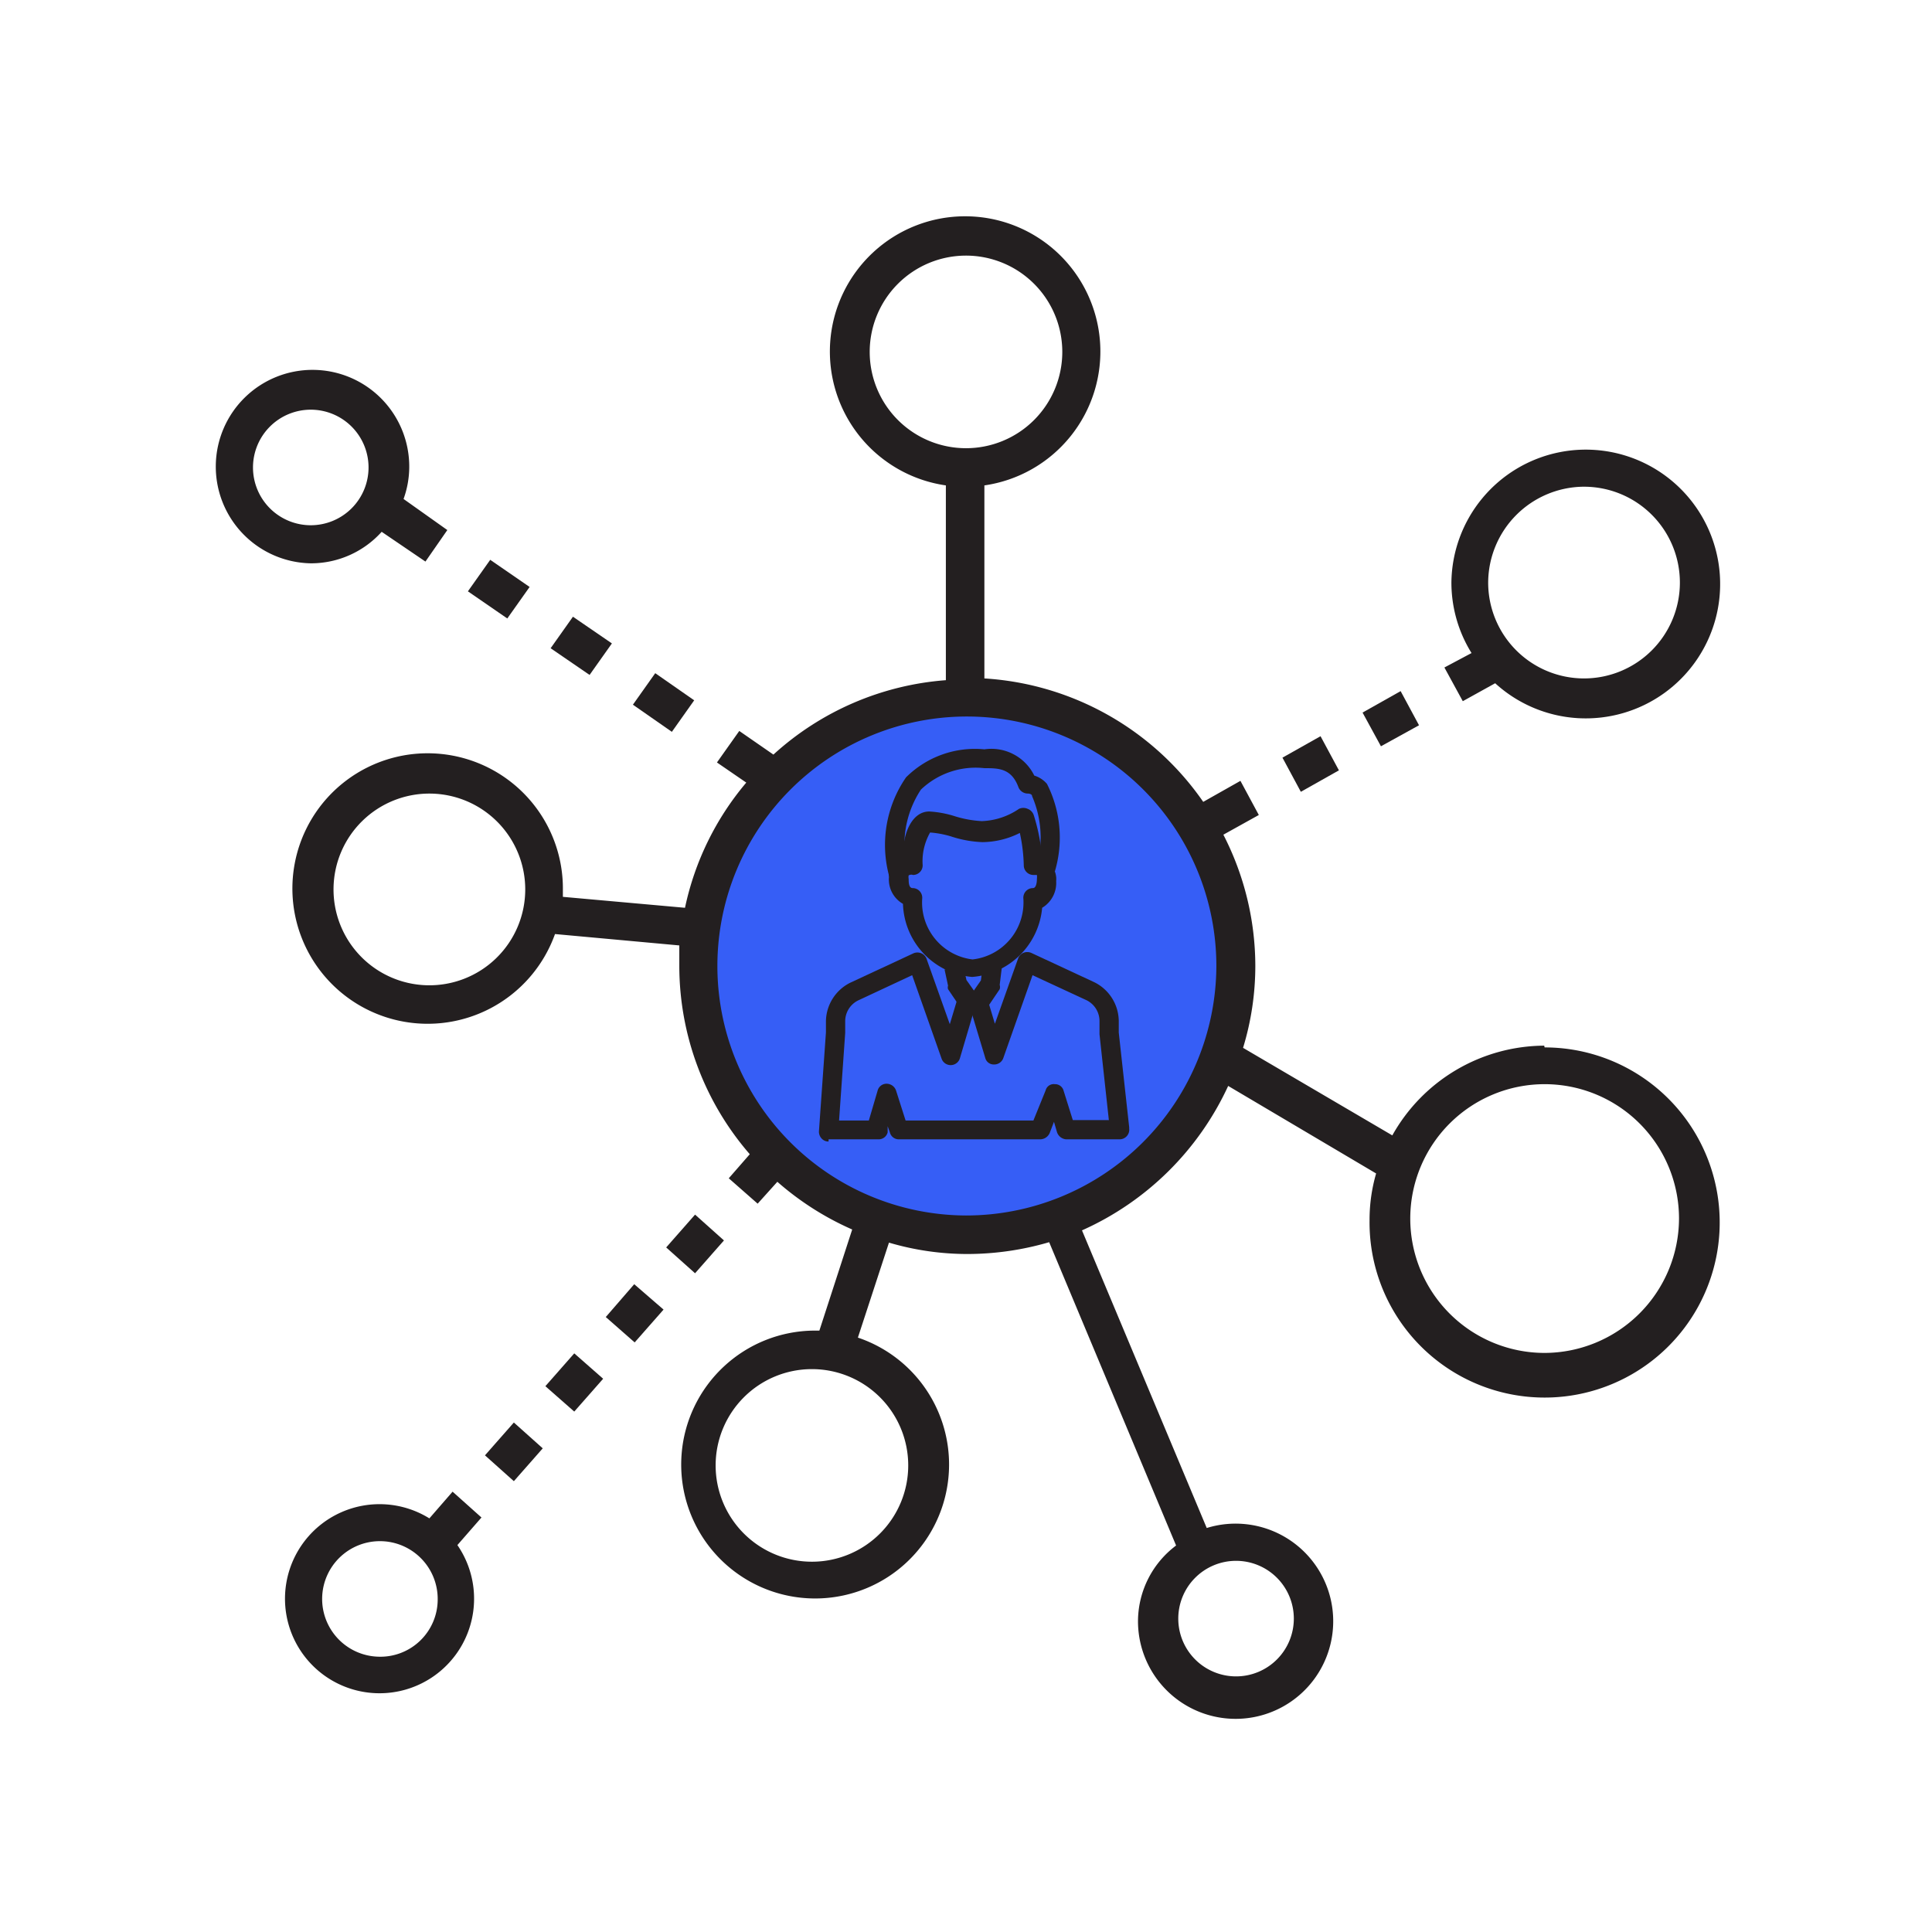
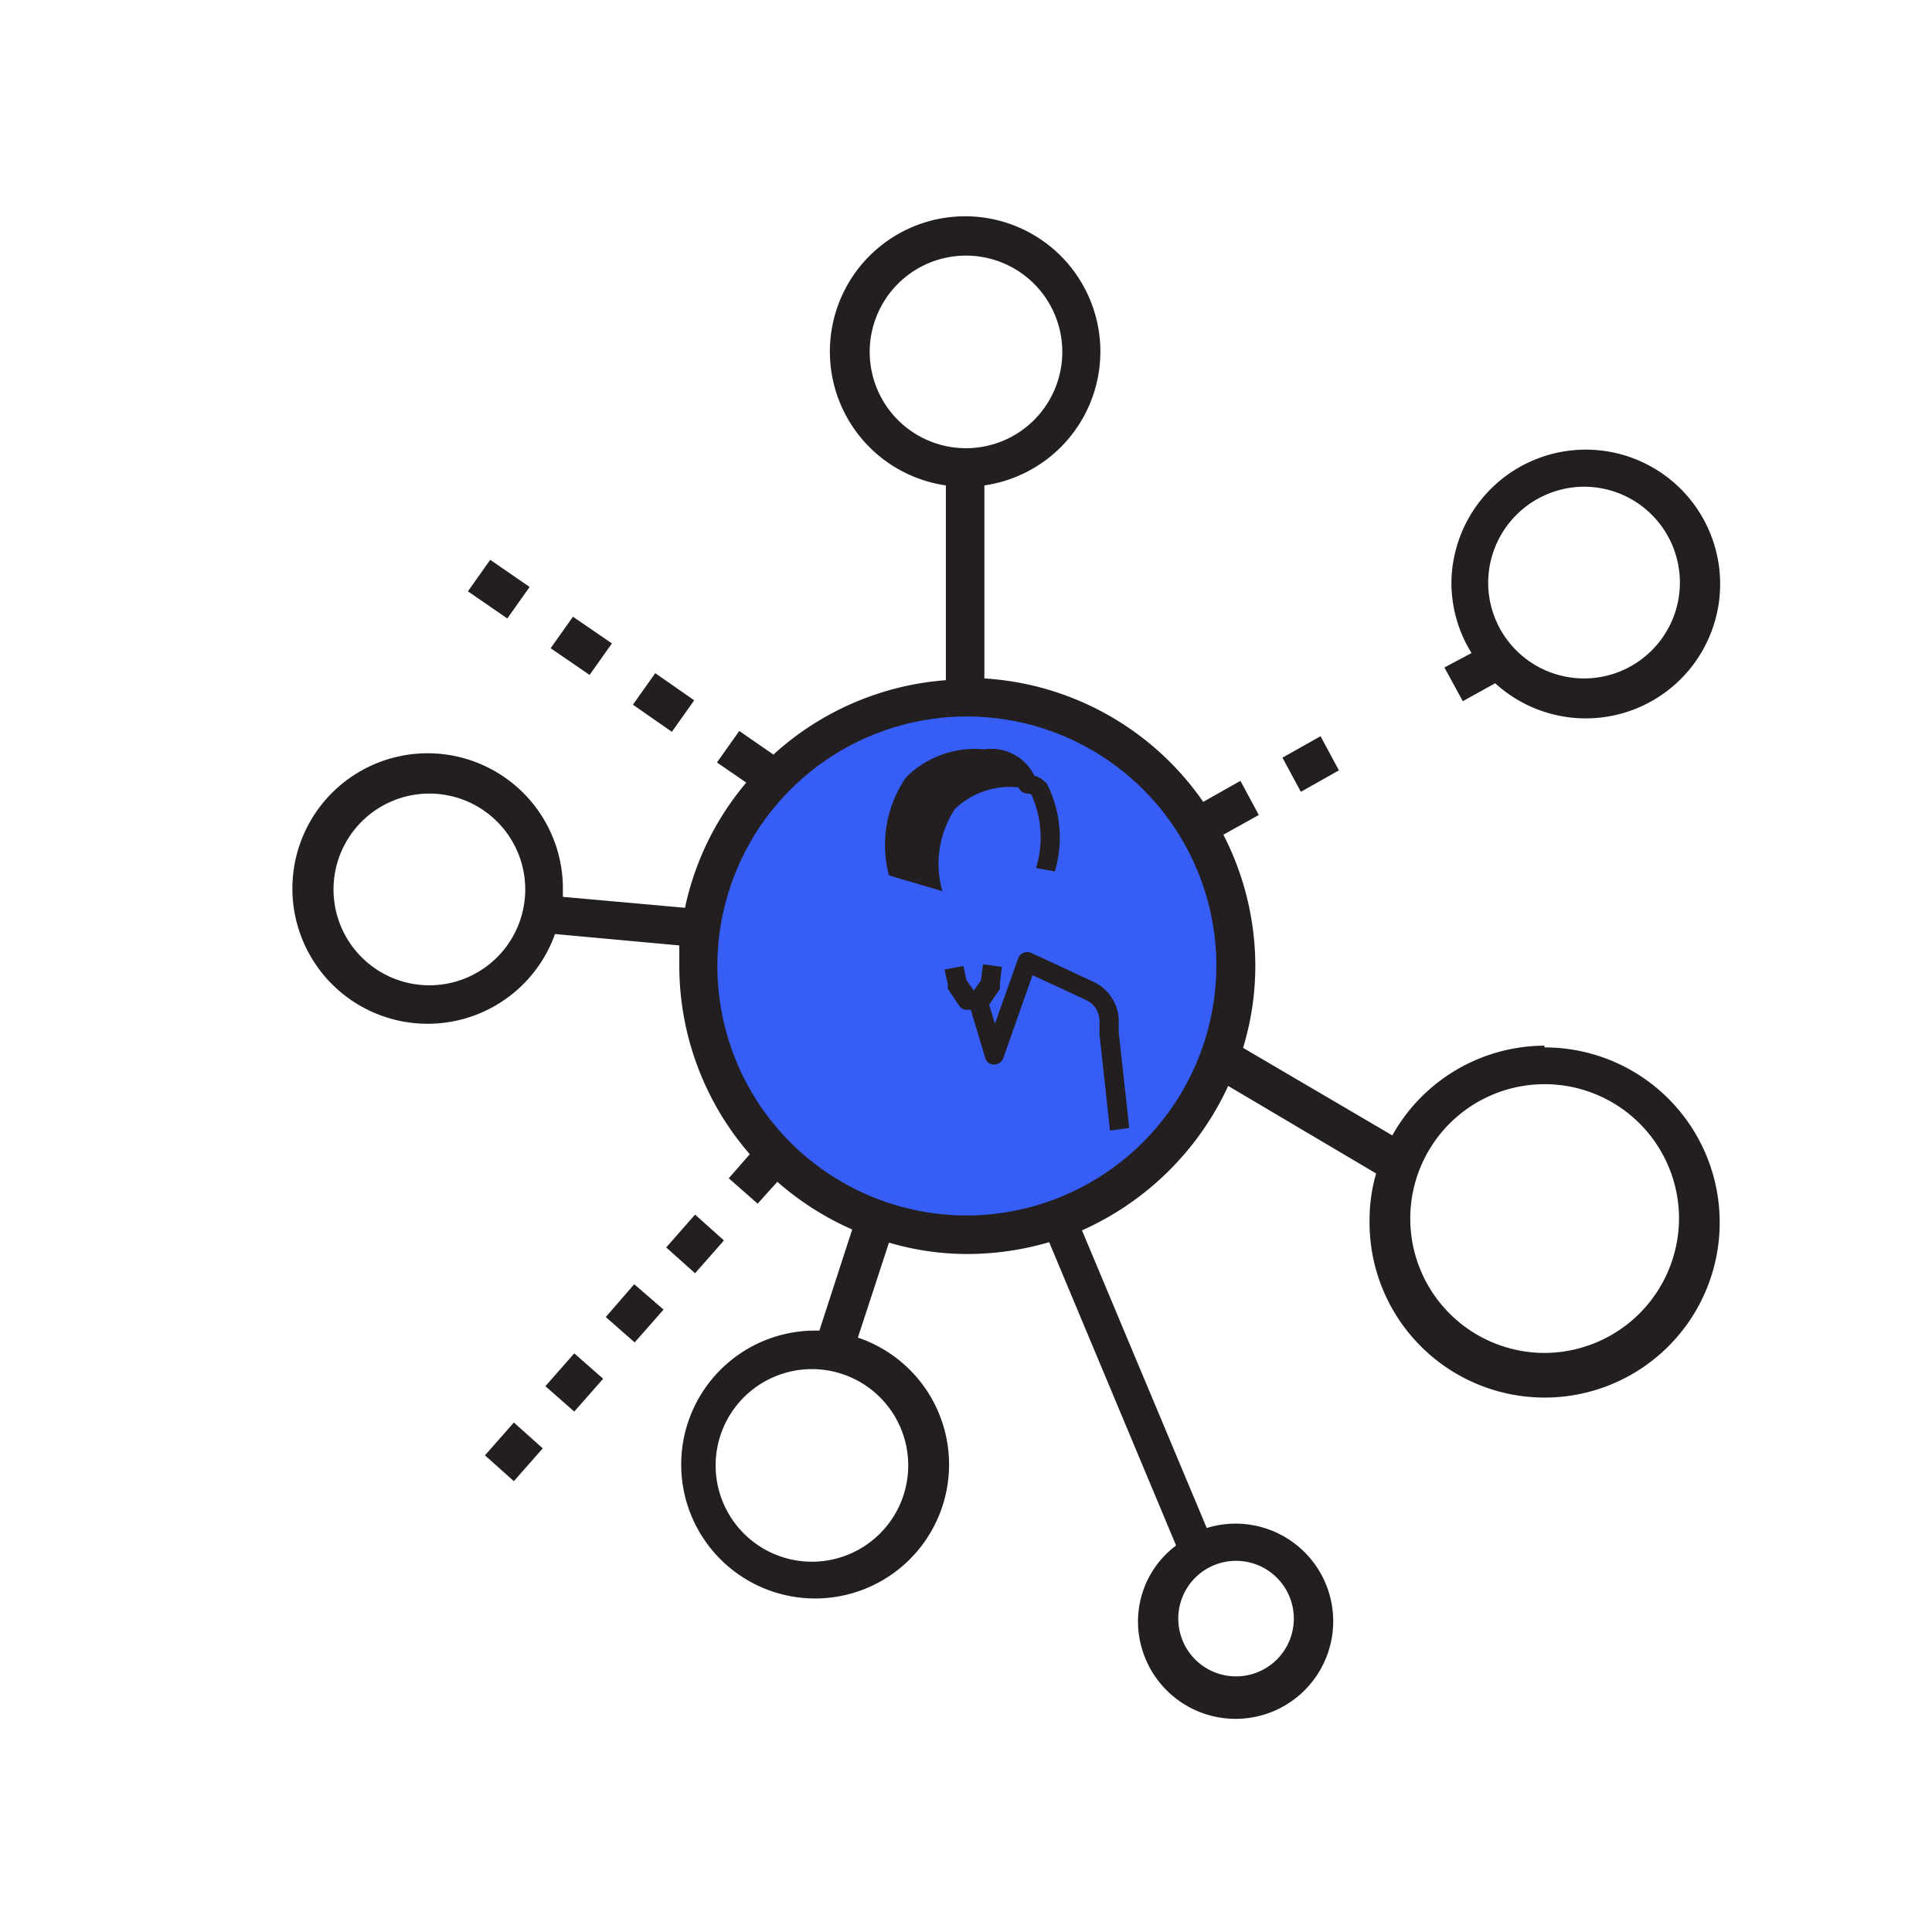
<svg xmlns="http://www.w3.org/2000/svg" viewBox="0 0 44.14 44.14">
  <defs>
    <style>.cls-1{fill:#231f20;}.cls-2{fill:#365ef6;}</style>
  </defs>
  <g id="A_09_Multichannel" data-name="A 09 Multichannel">
-     <path class="cls-1" d="M8.72,12.15l1,.68.5-.72-1-.71a2.18,2.18,0,0,0,.13-.72A2.21,2.21,0,1,0,7.1,12.87,2.17,2.17,0,0,0,8.72,12.15ZM5.78,10.68A1.32,1.32,0,1,1,7.1,12,1.32,1.32,0,0,1,5.78,10.68Z" />
-     <path class="cls-1" d="M11,34.67l-.66-.59-.53.61a2.16,2.16,0,1,0,.64.61ZM8.64,37.85A1.32,1.32,0,1,1,10,36.54,1.31,1.31,0,0,1,8.64,37.85Z" />
    <path class="cls-1" d="M33,15.25l.42.77.74-.41a3.07,3.07,0,1,0-1-2.3,3.05,3.05,0,0,0,.46,1.61Zm3.2-4.13A2.19,2.19,0,1,1,34,13.31,2.2,2.2,0,0,1,36.16,11.12Z" />
    <circle class="cls-2" cx="22.16" cy="22.15" r="6.36" />
    <path class="cls-1" d="M35.28,23.89a4,4,0,0,0-3.47,2.05l-3.41-2a6.41,6.41,0,0,0,.28-1.87,6.57,6.57,0,0,0-.73-3l.81-.45-.42-.78-.85.48a6.57,6.57,0,0,0-5-2.82V11.09a3.09,3.09,0,1,0-.88,0v4.45a6.58,6.58,0,0,0-3.94,1.7l-.78-.54-.51.72.67.46a6.51,6.51,0,0,0-1.4,2.86l-2.79-.25s0-.1,0-.15a3.09,3.09,0,1,0-.18,1l2.84.26c0,.15,0,.31,0,.47a6.57,6.57,0,0,0,1.61,4.3l-.48.55.66.58.45-.5a6.63,6.63,0,0,0,1.71,1.09l-.75,2.31h-.12a3.06,3.06,0,1,0,1,.16l.71-2.17a6.34,6.34,0,0,0,1.81.26,6.67,6.67,0,0,0,1.85-.27l2.9,6.93A2.17,2.17,0,0,0,26,37a2.23,2.23,0,1,0,1.57-2.09l-2.85-6.8a6.67,6.67,0,0,0,3.34-3.3l3.38,2a3.79,3.79,0,0,0-.15,1.07,4,4,0,1,0,4-3.95ZM9.75,22.51A2.19,2.19,0,1,1,12,20.32,2.19,2.19,0,0,1,9.75,22.51ZM28.24,35.66A1.32,1.32,0,1,1,26.92,37,1.32,1.32,0,0,1,28.24,35.66ZM19.87,8.05a2.2,2.2,0,1,1,2.2,2.19A2.2,2.2,0,0,1,19.87,8.05Zm.88,25.42a2.2,2.2,0,1,1-2.2-2.19A2.2,2.2,0,0,1,20.75,33.47Zm1.32-5.7a5.7,5.7,0,1,1,5.72-5.7A5.72,5.72,0,0,1,22.07,27.77Zm13.21,3.14a3.07,3.07,0,1,1,3.08-3.07A3.08,3.08,0,0,1,35.28,30.91Z" />
    <polygon class="cls-1" points="11.74 33.84 12.4 33.09 11.74 32.5 11.08 33.25 11.74 33.84" />
    <polygon class="cls-1" points="15.88 29.09 16.54 28.34 15.88 27.75 15.22 28.5 15.88 29.09" />
    <polygon class="cls-1" points="14.5 30.67 15.16 29.92 14.49 29.34 13.84 30.09 14.5 30.67" />
    <polygon class="cls-1" points="13.12 32.25 13.78 31.5 13.12 30.92 12.46 31.67 13.12 32.25" />
    <polygon class="cls-1" points="11.2 12.79 10.69 13.51 11.59 14.13 12.1 13.41 11.2 12.79" />
    <polygon class="cls-1" points="13.98 14.7 13.09 14.09 12.58 14.81 13.47 15.42 13.98 14.7" />
    <polygon class="cls-1" points="14.97 15.38 14.46 16.1 15.35 16.72 15.86 16 14.97 15.38" />
    <polygon class="cls-1" points="30.17 16.82 29.3 17.31 29.72 18.09 30.59 17.6 30.17 16.82" />
-     <polygon class="cls-1" points="32 15.79 31.13 16.28 31.55 17.05 32.42 16.57 32 15.79" />
-     <path class="cls-1" d="M18.93,26.08a.21.21,0,0,1-.16-.07.23.23,0,0,1-.06-.16l.16-2.26v-.26a1,1,0,0,1,.56-.88l1.44-.67a.23.23,0,0,1,.18,0,.22.22,0,0,1,.12.13l.53,1.49.18-.6a.23.23,0,0,1,.28-.15.22.22,0,0,1,.14.28l-.37,1.25a.22.22,0,0,1-.42,0l-.67-1.9-1.22.57a.53.53,0,0,0-.31.48v.27l-.14,2h.68l.2-.68a.21.21,0,0,1,.21-.16h0a.23.23,0,0,1,.21.15l.22.69,2.92,0,.28-.69a.19.19,0,0,1,.21-.14.2.2,0,0,1,.2.15l.21.67h1.07a.22.22,0,0,1,0,.44l-1.22,0h0a.24.24,0,0,1-.21-.16l-.07-.24-.1.26a.24.24,0,0,1-.21.14l-3.23,0h0a.21.21,0,0,1-.21-.16l-.05-.14,0,.14a.21.21,0,0,1-.21.16H18.93Z" />
    <path class="cls-1" d="M25.36,25.83l-.24-2.2v-.3a.53.53,0,0,0-.3-.48l-1.23-.57-.67,1.9a.22.22,0,0,1-.21.14.2.2,0,0,1-.2-.15l-.38-1.26.42-.12.18.6.53-1.49a.22.22,0,0,1,.12-.13.23.23,0,0,1,.18,0l1.44.67a1,1,0,0,1,.56.88v.27l.24,2.18Z" />
-     <path class="cls-1" d="M22.21,22.32a1.73,1.73,0,0,1-1.58-1.67.64.64,0,0,1-.32-.61.46.46,0,0,1,.32-.5c0-.53.22-1,.6-1a2.36,2.36,0,0,1,.59.11,2.52,2.52,0,0,0,.61.11,1.6,1.6,0,0,0,.85-.28.24.24,0,0,1,.2,0,.23.23,0,0,1,.14.15,4.35,4.35,0,0,1,.19,1,.48.48,0,0,1,.32.5.66.66,0,0,1-.32.61A1.74,1.74,0,0,1,22.21,22.32ZM20.76,20a.2.2,0,0,0,0,.08c0,.07,0,.21.09.21a.22.22,0,0,1,.22.23,1.31,1.31,0,0,0,1.15,1.4,1.31,1.31,0,0,0,1.16-1.4.22.22,0,0,1,.22-.23c.07,0,.09-.12.09-.21a.41.41,0,0,0,0-.09h-.08a.22.22,0,0,1-.22-.22,3.84,3.84,0,0,0-.09-.74,1.93,1.93,0,0,1-.85.21,2.57,2.57,0,0,1-.72-.13,2.23,2.23,0,0,0-.48-.09,1.33,1.33,0,0,0-.17.75.22.22,0,0,1-.22.22A.12.12,0,0,0,20.76,20Z" />
-     <path class="cls-1" d="M20.31,20a2.72,2.72,0,0,1,.39-2.24,2.23,2.23,0,0,1,1.79-.64,1.09,1.09,0,0,1,1.14.6.61.61,0,0,1,.29.19,2.71,2.71,0,0,1,.18,2l-.43-.08a2.37,2.37,0,0,0-.09-1.64c0-.05-.07-.06-.1-.06a.23.23,0,0,1-.21-.14c-.16-.44-.46-.44-.78-.44a1.81,1.81,0,0,0-1.45.49,2.28,2.28,0,0,0-.29,1.88Z" />
+     <path class="cls-1" d="M20.31,20a2.72,2.72,0,0,1,.39-2.24,2.23,2.23,0,0,1,1.79-.64,1.09,1.09,0,0,1,1.14.6.61.61,0,0,1,.29.19,2.71,2.71,0,0,1,.18,2l-.43-.08a2.37,2.37,0,0,0-.09-1.64c0-.05-.07-.06-.1-.06a.23.23,0,0,1-.21-.14a1.81,1.81,0,0,0-1.45.49,2.28,2.28,0,0,0-.29,1.88Z" />
    <path class="cls-1" d="M22.34,23.07h-.25a.2.2,0,0,1-.18-.1l-.25-.37a.13.13,0,0,1,0-.08l-.08-.37.43-.08.07.32.17.24.16-.23.05-.37.43.06-.05.41a.18.18,0,0,1,0,.1l-.25.37A.21.21,0,0,1,22.34,23.07Z" />
  </g>
</svg>